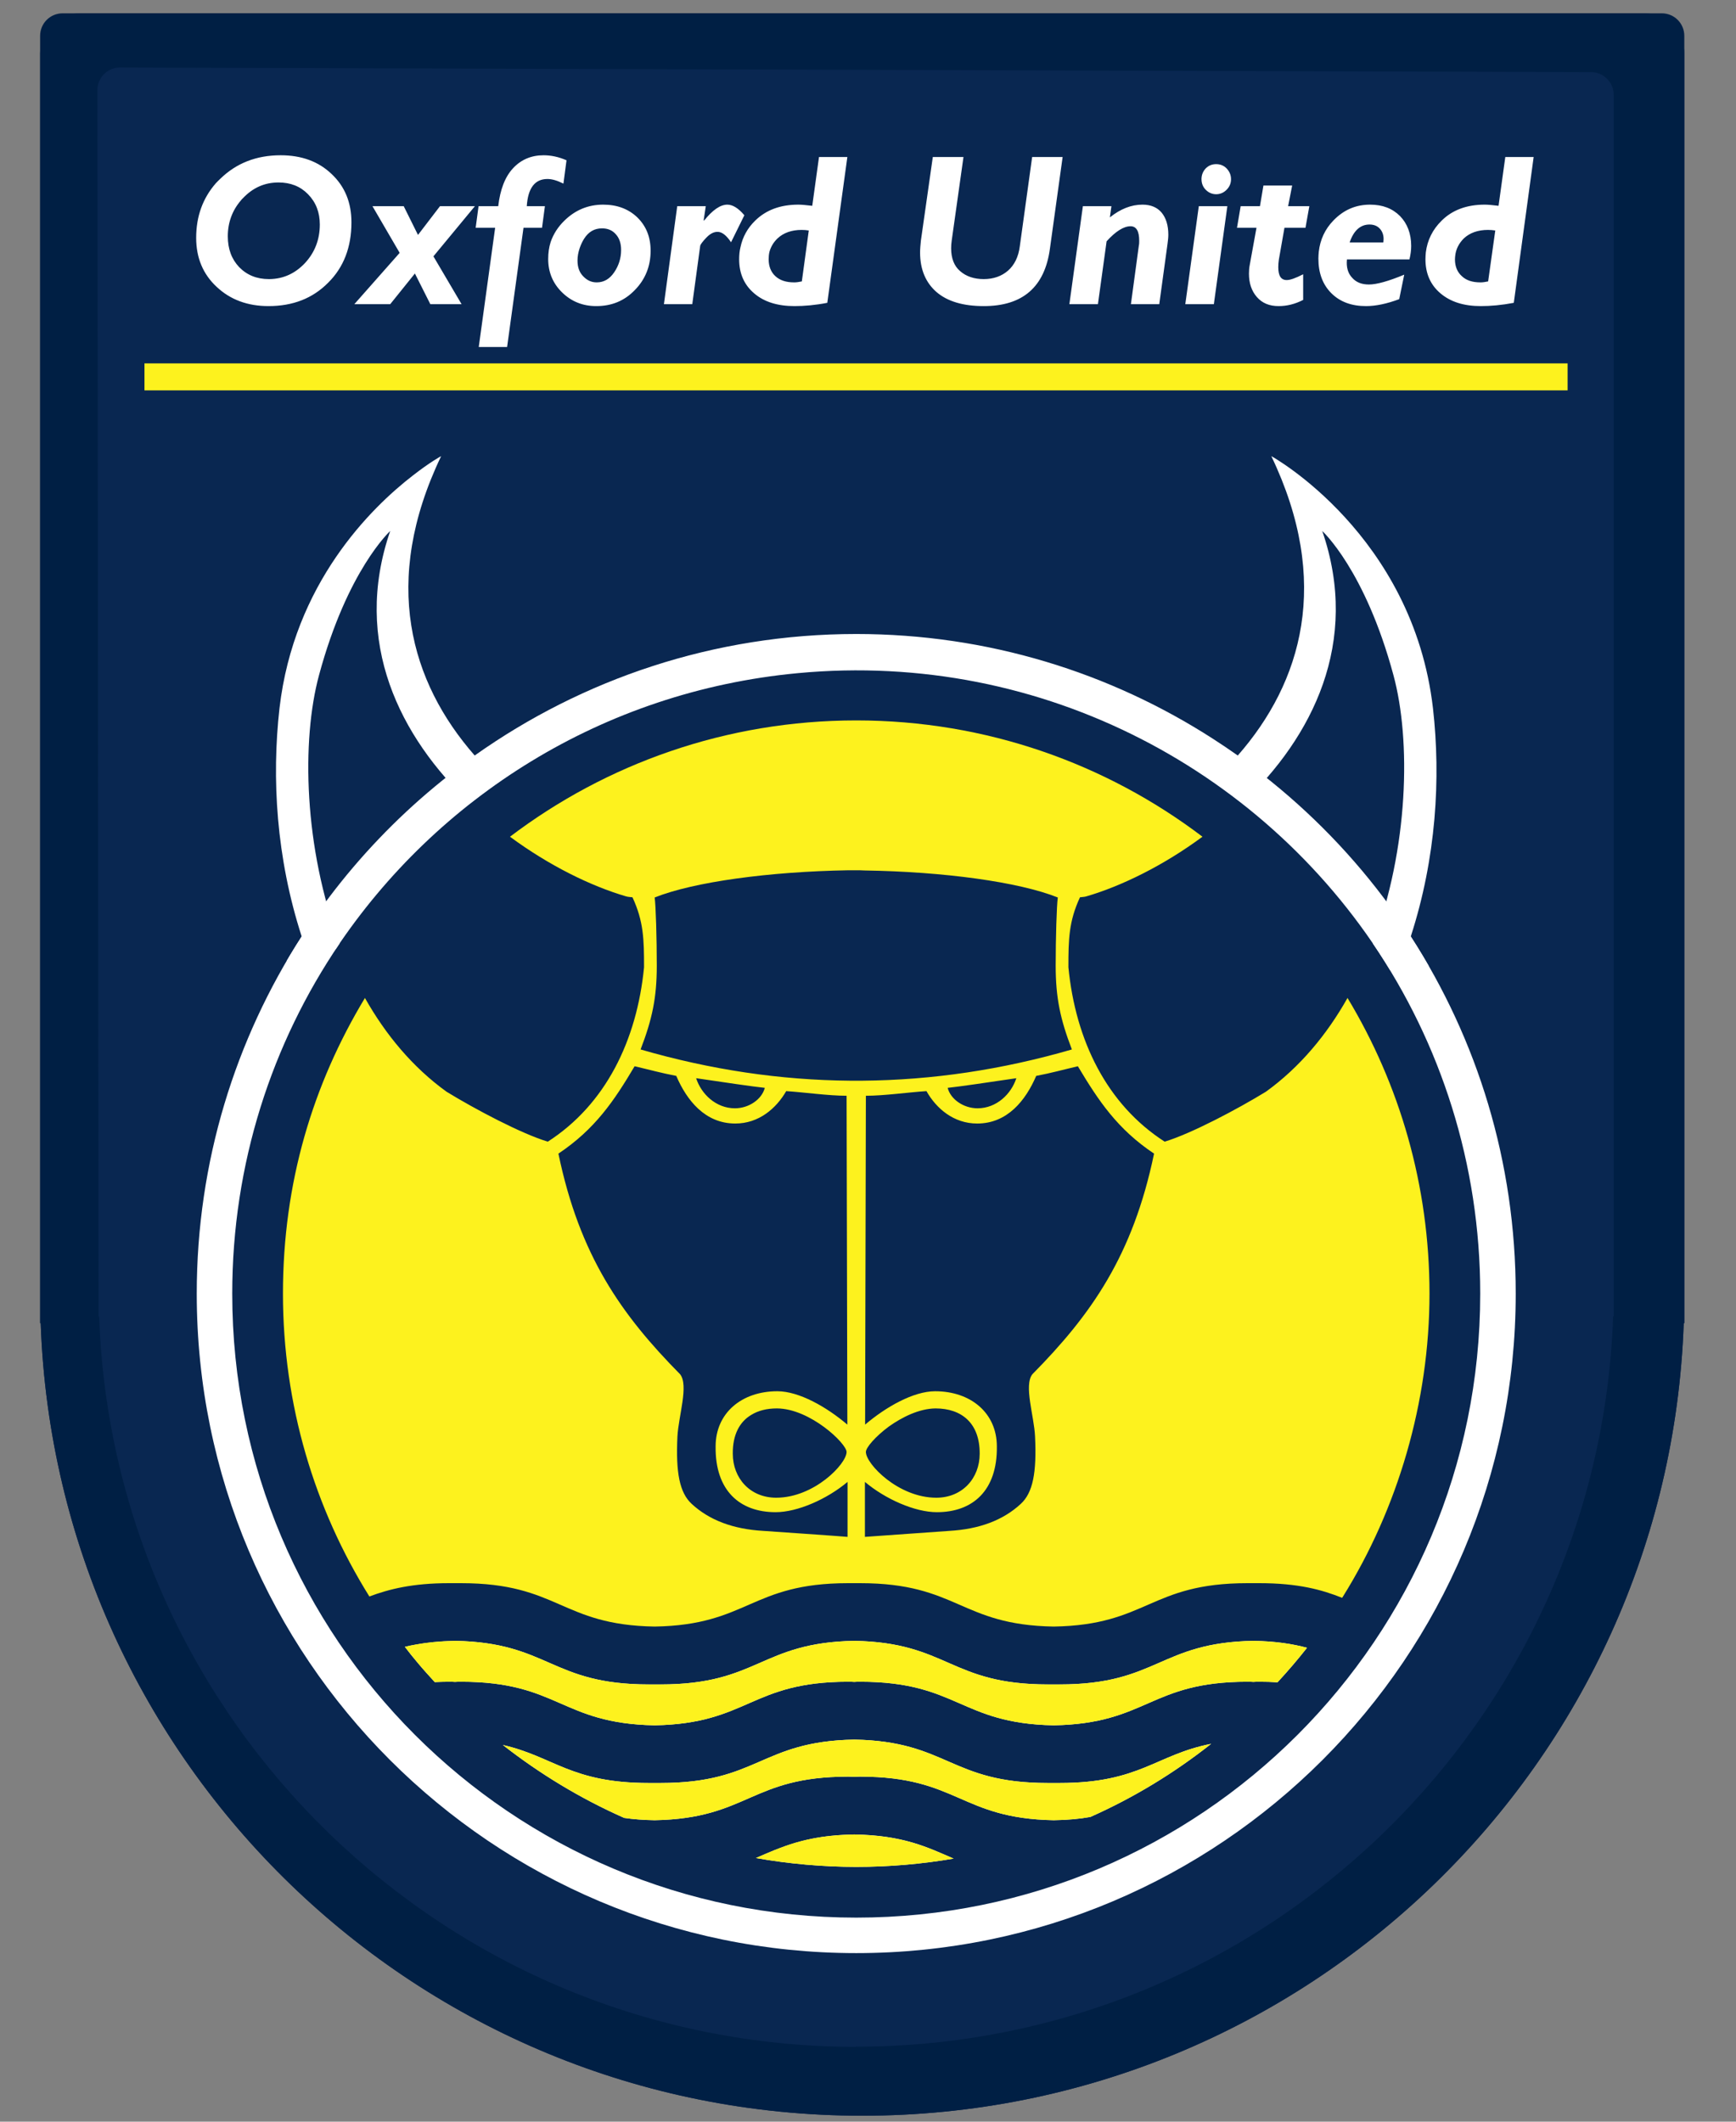
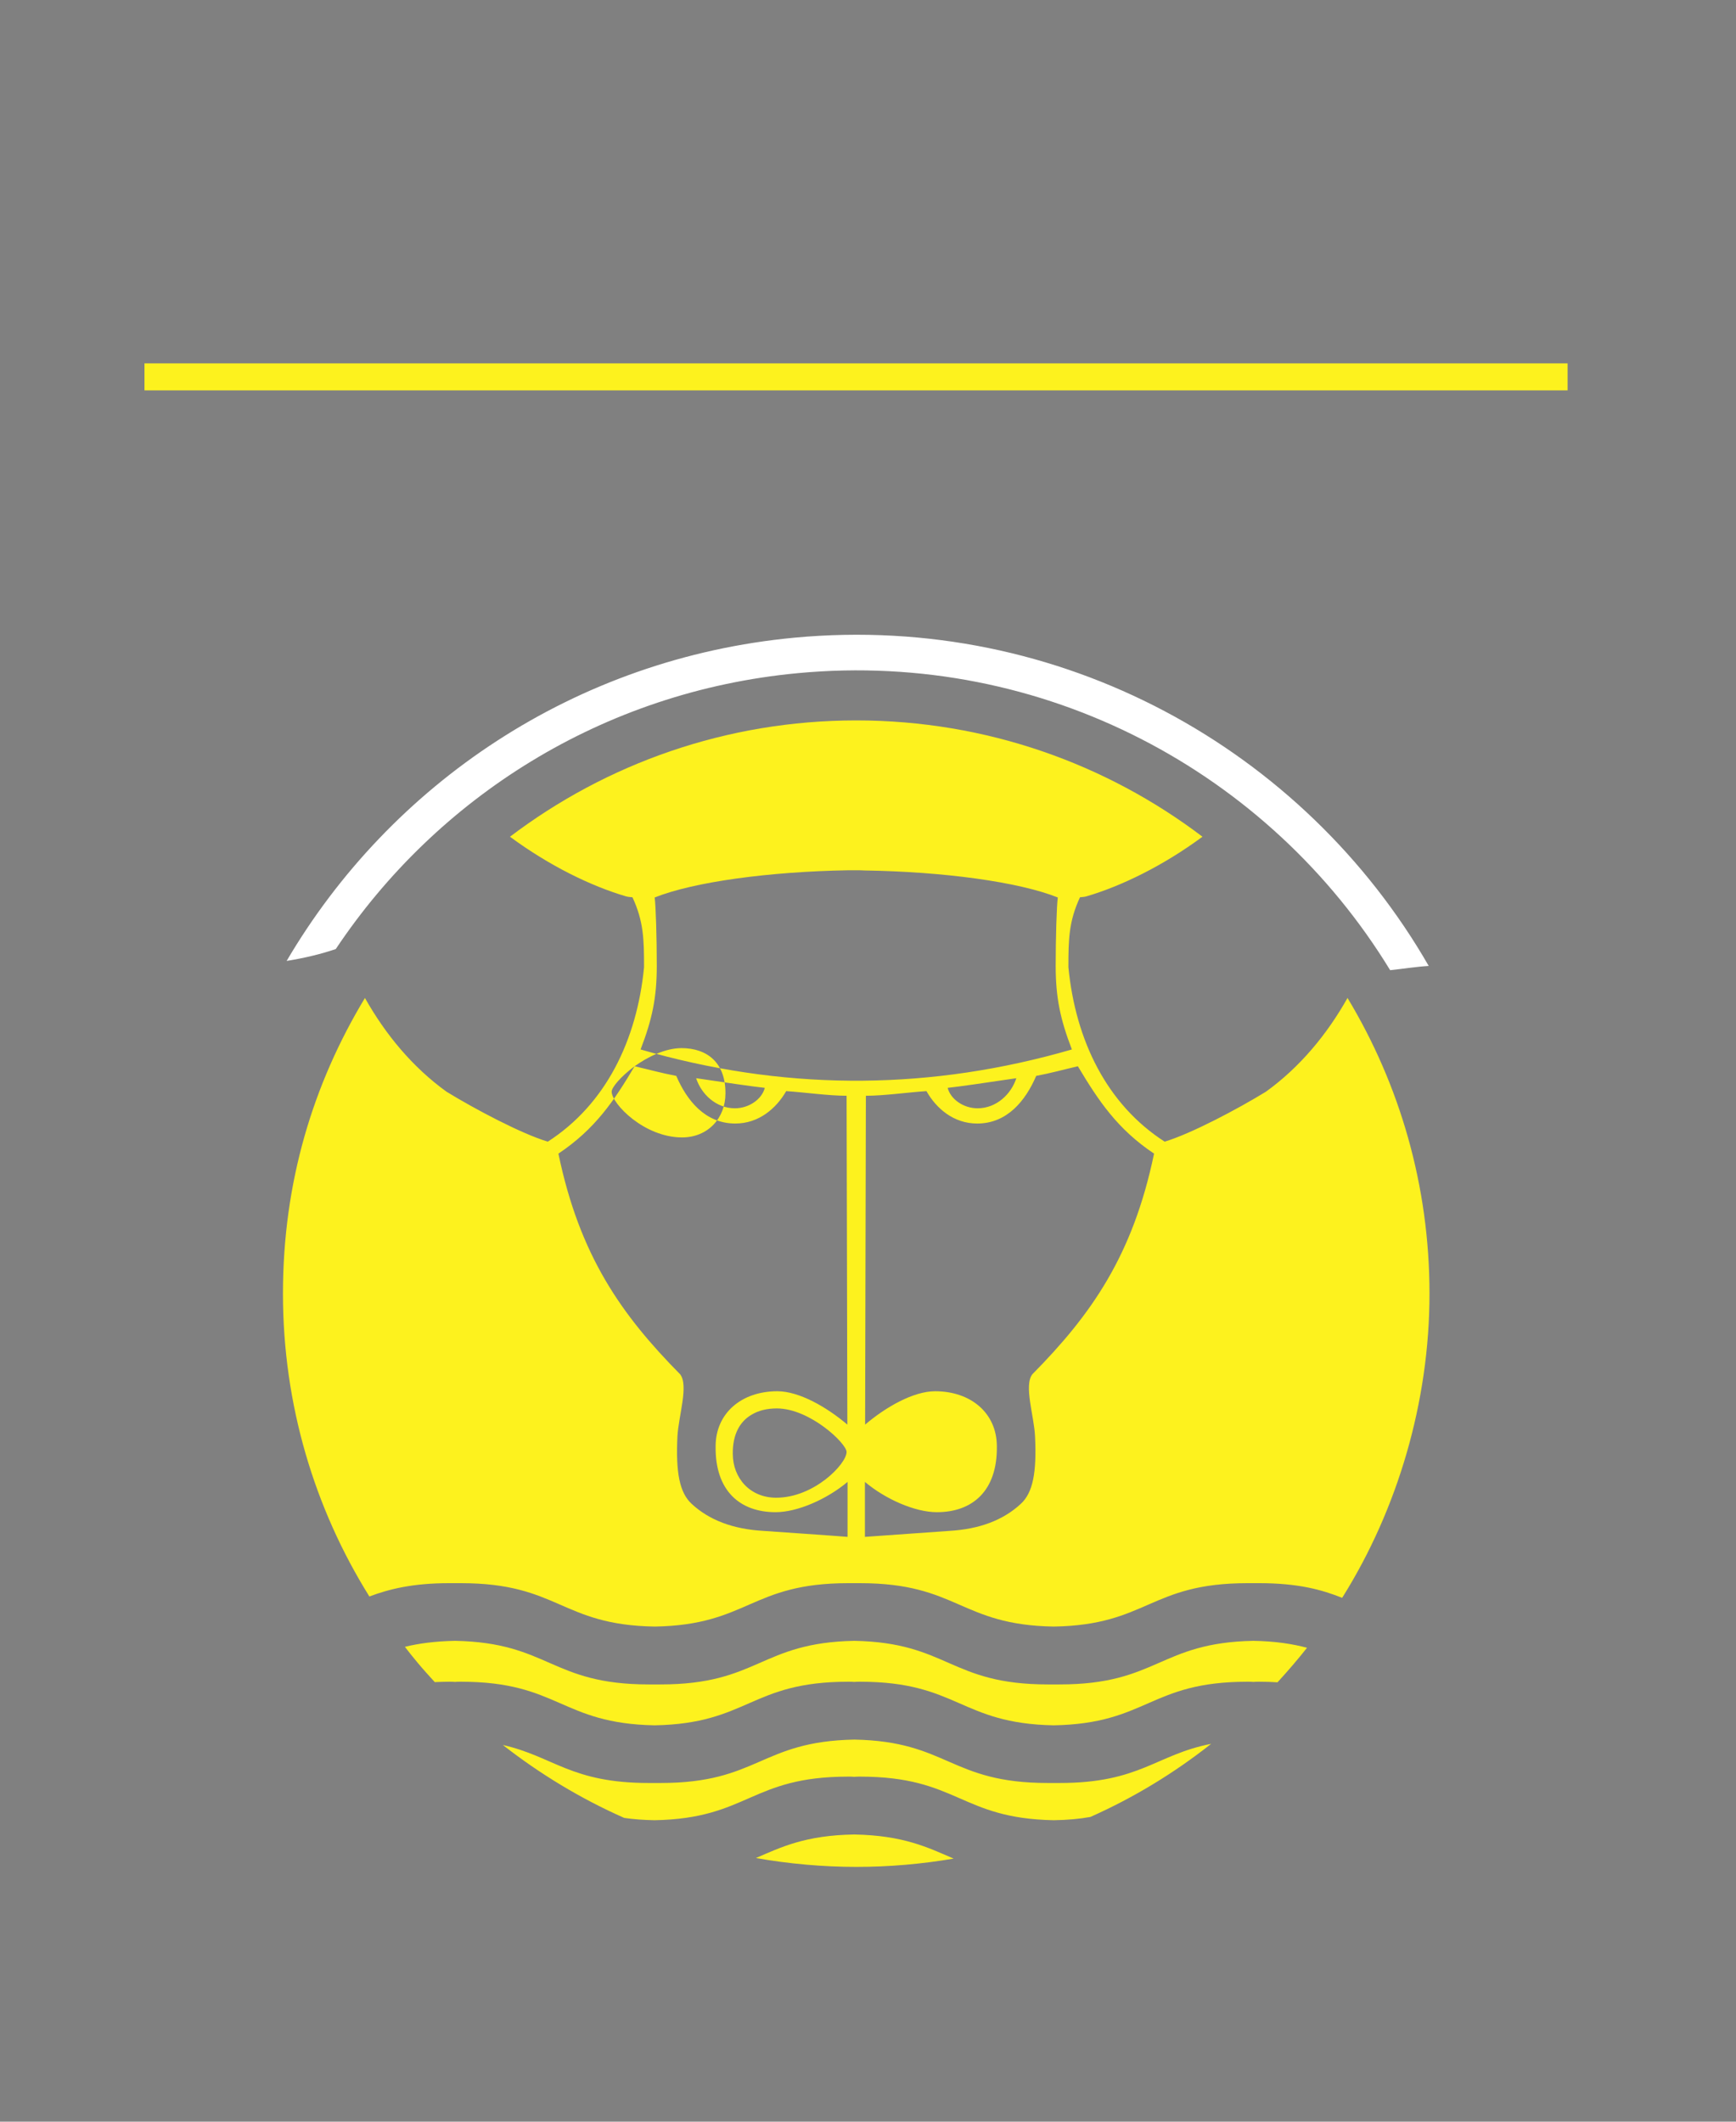
<svg xmlns="http://www.w3.org/2000/svg" id="Layer_1" data-name="Layer 1" width="90" height="110" viewBox="0 0 90 110">
  <rect x="0" y="0" width="90" height="110" fill="#808080" stroke="none" />
  <defs>
    <style>
      .cls-1, .cls-2 {
        fill: #fff;
      }

      .cls-2, .cls-3, .cls-4, .cls-5 {
        fill-rule: evenodd;
      }

      .cls-3 {
        fill: #fdf21e;
      }

      .cls-4 {
        fill: #092751;
      }

      .cls-5 {
        fill: #001f44;
      }
    </style>
  </defs>
  <g id="dp_dp001" data-name="dp dp001">
-     <path id="dp_path003" data-name="dp path003" class="cls-4" d="M85.24.69c1.15,0,2.08.93,2.08,2.08v65.83h-.03c-.8,22.83-19.56,41.09-42.59,41.09S2.91,91.43,2.11,68.6h-.03V2.77c0-1.15.93-2.08,2.08-2.08h81.07Z" />
-     <path id="dp_path004" data-name="dp path004" class="cls-5" d="M44.39,106.12c-21.22,0-38.51-16.83-39.25-37.86h-.03l-.06-63.59c0-.65.53-1.17,1.17-1.17l76.27.24c.64,0,1.17.53,1.17,1.17v61.89s0,.02,0,.04v1.41h-.03c-.74,21.03-18.03,37.86-39.25,37.86ZM86.15.69c.65,0,1.17.52,1.17,1.17v66.74h-.03c-.8,22.83-19.56,41.09-42.59,41.09S2.91,91.43,2.11,68.6h-.03V1.86c0-.65.52-1.17,1.17-1.17h82.9Z" />
-     <path id="dp_path005" data-name="dp path005" class="cls-2" d="M40.45,95.81c.97-.37,2.1-.67,3.84-.7,2.56.04,3.8.67,5.15,1.25-1.64.28-3.33.43-5.05.43s-3.51-.16-5.2-.46c.42-.18.82-.36,1.26-.52ZM26.07,90.47c2.64.6,3.53,1.97,7.56,1.97h.62c5.07,0,5.17-2.16,10.04-2.25,4.86.09,4.96,2.25,10.03,2.25h.62c4.17,0,4.98-1.47,7.85-2.03-1.91,1.51-4.01,2.79-6.26,3.79-.55.1-1.17.16-1.9.17-4.86-.09-4.97-2.26-10.04-2.26-.1,0-.2.01-.3.01-.11,0-.21-.01-.32-.01-5.06,0-5.17,2.17-10.03,2.26-.59-.01-1.11-.05-1.58-.12-2.26-1-4.37-2.28-6.29-3.78ZM21.54,85.27c.59-.11,1.25-.18,2.05-.2,4.87.09,4.97,2.26,10.04,2.26h.62c5.07,0,5.17-2.17,10.04-2.26,4.86.09,4.96,2.26,10.03,2.26h.62c5.07,0,5.17-2.17,10.04-2.26,1.15.02,2.03.16,2.78.36-.49.62-.99,1.21-1.53,1.79-.29-.02-.61-.03-.94-.03-.11,0-.21,0-.31.01-.1-.01-.21-.01-.31-.01-5.07,0-5.17,2.17-10.04,2.26-4.86-.09-4.97-2.26-10.04-2.26-.1,0-.2,0-.3.01-.11-.01-.21-.01-.32-.01-5.06,0-5.17,2.17-10.03,2.26-4.87-.09-4.97-2.26-10.04-2.26-.1,0-.21,0-.31.01-.1-.01-.2-.01-.31-.01-.26,0-.51.01-.74.02-.31-.34-.62-.68-.91-1.03-.22-.26-.44-.53-.64-.8.17-.04.36-.08.55-.11ZM20.23,27.53s-2.22,2.02-3.69,7.47c-.92,3.39-.79,8.97,1.07,13.91-3.52,5.18-5.57,11.43-5.57,18.16,0,17.87,14.48,32.35,32.35,32.35s32.35-14.48,32.35-32.35c0-6.73-2.05-12.98-5.57-18.16,1.86-4.94,1.99-10.52,1.07-13.91-1.47-5.45-3.68-7.46-3.69-7.47,1.99,5.77-.52,10.69-4.14,14.12-5.5-4.34-12.46-6.93-20.02-6.93s-14.52,2.59-20.02,6.93c-3.62-3.43-6.13-8.35-4.14-14.12ZM21.42,24.64c.86-.67,1.44-.99,1.45-.99-3.12,6.51-1.59,11.72,1.74,15.52,5.58-3.96,12.41-6.3,19.78-6.3,6.82,0,13.18,2,18.52,5.45.42.27.85.56,1.26.85,3.33-3.8,4.86-9.01,1.74-15.52.03.01,7.34,4.07,8.38,13.07.41,3.63.17,7.75-1.15,11.83,3.45,5.34,5.44,11.69,5.44,18.52,0,18.88-15.31,34.19-34.19,34.19s-34.19-15.31-34.19-34.19c0-6.83,2-13.18,5.44-18.52-1.32-4.08-1.56-8.2-1.15-11.83.75-6.47,4.74-10.39,6.93-12.08ZM68.37,13.05c.07-.62.32-1.17.76-1.62.53-.55,1.16-.82,1.9-.82.65,0,1.16.2,1.55.59.38.39.58.91.58,1.55,0,.22-.03.46-.09.7h-3.24c-.04.4.05.72.27.95.21.24.5.35.87.35.4,0,1.01-.17,1.83-.51l-.26,1.27c-.64.24-1.22.36-1.72.36-.75,0-1.35-.22-1.8-.67-.45-.45-.67-1.05-.67-1.79,0-.13.01-.24.02-.36ZM64.13,11.81l.19-1.12h1l.18-1.07h1.49l-.21,1.07h1.1l-.2,1.12h-1.09l-.29,1.65c-.02.14-.03.27-.03.39,0,.45.14.67.44.67.18,0,.46-.1.85-.3v1.33c-.43.22-.85.32-1.27.32-.48,0-.85-.15-1.13-.47-.27-.31-.41-.71-.41-1.21,0-.15.01-.3.04-.45l.35-1.93h-1.01ZM19.31,10.69h1.62l.74,1.49,1.14-1.49h1.81l-2.15,2.6,1.46,2.48h-1.62l-.8-1.59-1.28,1.59h-1.86l2.35-2.66-1.41-2.42ZM75.44,13.29s-.01.1-.01.16c0,.36.12.66.36.87.23.22.55.32.96.32h.02c.1,0,.23-.02.38-.05l.37-2.64c-.13-.02-.25-.03-.38-.03-.52,0-.94.15-1.25.44-.26.26-.42.57-.45.93ZM39.89,13.06c-.03.13-.04.25-.04.39,0,.36.12.66.35.87.24.22.56.32.97.32h.02c.1,0,.23-.02.38-.05l.36-2.64c-.12-.02-.25-.03-.37-.03-.52,0-.94.15-1.25.44-.21.2-.35.44-.42.7ZM30.05,12.87c-.07.21-.11.42-.11.64,0,.35.1.62.3.82.2.21.43.31.69.31h.01c.37,0,.67-.18.9-.52.24-.35.36-.74.36-1.16,0-.34-.09-.61-.27-.81-.18-.21-.42-.31-.72-.31-.4,0-.7.18-.93.54-.1.16-.17.32-.23.49ZM56.14,10.69h1.48l-.08.58c.55-.44,1.11-.66,1.69-.66.43,0,.76.14.99.41.23.28.35.66.35,1.15,0,.15-.02.3-.04.46l-.43,3.14h-1.47l.41-3.03c.02-.09.02-.17.02-.26,0-.5-.15-.75-.45-.75-.35,0-.77.26-1.24.78l-.45,3.26h-1.48l.7-5.08ZM69.97,12.57h1.74s0,0,.01-.02c0-.05.01-.11.01-.16,0-.22-.07-.4-.2-.54-.13-.14-.31-.21-.53-.21-.47,0-.82.31-1.03.93ZM62.15,10.69h1.48l-.7,5.08h-1.48l.7-5.08ZM35.11,10.69h1.48l-.11.73.02.02c.44-.55.84-.83,1.21-.83.27,0,.57.18.88.55l-.69,1.4c-.24-.36-.47-.54-.7-.54-.2,0-.39.1-.59.31-.19.2-.3.35-.31.42l-.41,3.02h-1.47l.69-5.08ZM28.55,12.54c.14-.4.37-.77.71-1.1.56-.55,1.23-.83,2.01-.83.72,0,1.31.22,1.77.66.46.45.69,1.02.69,1.73,0,.81-.28,1.49-.82,2.04-.54.56-1.2.83-2,.83-.7,0-1.29-.24-1.77-.71-.48-.47-.72-1.05-.72-1.73,0-.32.04-.61.13-.89ZM12.49,10.39c-.45.52-.68,1.15-.68,1.86,0,.66.2,1.19.59,1.6.4.41.91.62,1.54.62h.03c.72-.01,1.33-.29,1.84-.83.51-.55.77-1.22.77-2,0-.63-.2-1.15-.61-1.57-.4-.41-.91-.61-1.53-.61-.72,0-1.33.27-1.85.82-.04.03-.07.07-.1.11ZM62.29,9.25c.01-.2.08-.37.22-.52.15-.15.33-.22.54-.22s.39.07.54.22c.15.16.23.34.23.56s-.08.4-.23.55c-.15.15-.33.23-.54.23s-.39-.08-.54-.23c-.15-.15-.22-.34-.22-.55v-.04ZM73.92,13.08c.08-.63.35-1.18.82-1.64.55-.55,1.3-.83,2.23-.83.16,0,.4.02.72.06l.35-2.53h1.47l-1.03,7.56c-.63.12-1.2.17-1.71.17-.88,0-1.57-.22-2.09-.66s-.78-1.03-.78-1.77c0-.13.01-.24.02-.36ZM47.74,12.49l.62-4.35h1.59l-.61,4.33c-.02.14-.03.28-.03.4,0,.53.16.93.47,1.19.31.27.72.41,1.22.41s.93-.15,1.26-.44c.33-.29.54-.71.61-1.26l.64-4.63h1.58l-.66,4.76c-.27,1.98-1.41,2.97-3.43,2.97-1.06,0-1.88-.24-2.45-.73-.56-.49-.85-1.17-.85-2.05,0-.19.02-.39.04-.6ZM38.39,12.81c.11-.52.36-.98.76-1.37.56-.55,1.3-.83,2.24-.83.15,0,.39.02.72.06l.35-2.53h1.47l-1.04,7.56c-.62.12-1.19.17-1.7.17-.88,0-1.58-.22-2.09-.66-.52-.44-.78-1.03-.78-1.77,0-.22.02-.43.07-.63ZM24.81,10.69h1.02c.1-.86.35-1.52.77-1.97.42-.45.95-.67,1.58-.67.38,0,.78.08,1.19.26l-.16,1.21c-.32-.16-.59-.24-.83-.24-.65,0-1.01.47-1.07,1.41h.94l-.15,1.12h-.96l-.85,6.18h-1.47l.85-6.18h-1.01l.15-1.12ZM11.19,9.5c.07-.08.15-.15.23-.23.83-.81,1.87-1.22,3.13-1.22,1.08,0,1.96.32,2.64.97.69.65,1.03,1.48,1.03,2.51,0,1.28-.4,2.33-1.21,3.13-.8.81-1.83,1.21-3.09,1.21-1.08,0-1.98-.33-2.69-1-.71-.66-1.06-1.51-1.06-2.54,0-1.11.34-2.05,1.02-2.83Z" />
-     <path id="dp_path006" data-name="dp path006" class="cls-3" d="M39.19,96.33c1.32-.57,2.57-1.18,5.1-1.22,2.56.05,3.8.67,5.15,1.25-1.64.28-3.33.43-5.05.43s-3.51-.16-5.2-.46ZM26.07,90.47c2.64.6,3.53,1.97,7.56,1.97h.62c5.07,0,5.17-2.16,10.04-2.25,4.86.09,4.96,2.25,10.03,2.25h.62c4.17,0,4.98-1.47,7.85-2.03-1.91,1.51-4.01,2.79-6.26,3.79-.55.1-1.17.16-1.9.17-4.86-.09-4.97-2.26-10.04-2.26-.1,0-.2,0-.3.01-.11-.01-.21-.01-.32-.01-5.06,0-5.17,2.17-10.03,2.26-.59-.01-1.11-.05-1.58-.12-2.26-1-4.37-2.28-6.29-3.78ZM20.99,85.38c.7-.17,1.54-.29,2.6-.31,4.87.09,4.97,2.26,10.04,2.26h.62c5.07,0,5.17-2.17,10.04-2.26,4.86.09,4.96,2.26,10.03,2.26h.62c5.07,0,5.17-2.17,10.04-2.26,1.15.02,2.03.16,2.78.36-.49.62-1,1.21-1.53,1.79-.29-.02-.61-.03-.94-.03-.11,0-.21,0-.31.01-.1-.01-.21-.01-.31-.01-5.07,0-5.17,2.17-10.04,2.26-4.86-.09-4.97-2.26-10.04-2.26-.1,0-.2,0-.3.01-.11-.01-.21-.01-.32-.01-5.06,0-5.17,2.17-10.03,2.26-4.87-.09-4.97-2.26-10.04-2.26-.1,0-.21,0-.31.01-.1-.01-.2-.01-.31-.01-.26,0-.51.01-.74.02-.31-.34-.62-.68-.91-1.03-.22-.26-.43-.53-.64-.8ZM26.44,43.38c4.98-3.78,11.21-6.03,17.95-6.03s12.97,2.25,17.95,6.03c-2.03,1.5-4.2,2.56-6.01,3.09-.13.04-.21.03-.34.05-.58,1.25-.6,2.18-.6,3.63.37,3.79,1.99,7.11,4.99,9.04,1.39-.42,3.78-1.69,5.25-2.59,1.76-1.27,3.16-2.96,4.23-4.86,2.7,4.48,4.25,9.72,4.25,15.33s-1.65,11.16-4.49,15.71l-.04.06c-1.05-.42-2.28-.76-4.29-.76h-.62c-5.07,0-5.17,2.17-10.04,2.25-4.86-.08-4.97-2.25-10.04-2.25h-.62c-5.06,0-5.17,2.17-10.03,2.25-4.87-.08-4.97-2.25-10.04-2.25h-.62c-1.9,0-3.11.31-4.13.69-2.84-4.55-4.48-9.94-4.48-15.7s1.55-10.85,4.25-15.33c1.07,1.9,2.47,3.59,4.23,4.86,1.47.9,3.86,2.17,5.25,2.59,3-1.93,4.62-5.25,4.99-9.04,0-1.45-.02-2.38-.6-3.63-.13-.02-.21-.01-.34-.05-1.81-.53-3.98-1.59-6.01-3.09ZM32.9,55.28c-1.06,1.79-2.05,3.26-3.95,4.53,1.1,5.3,3.27,8.36,6.31,11.44.45.58-.08,2.15-.14,3.22-.09,1.88.11,2.92.74,3.5.92.85,2.15,1.31,3.72,1.4.01,0,4.34.3,4.36.31v-2.85c-1.07.9-2.6,1.57-3.73,1.57-1.85,0-3.14-1.11-3.11-3.41,0-1.73,1.35-2.86,3.2-2.86,1.13,0,2.56.82,3.63,1.73l-.04-17.05c-.95,0-2.2-.18-3.13-.24-.52.9-1.42,1.68-2.64,1.68-1.56,0-2.51-1.19-3.06-2.47-.79-.15-1.39-.32-2.16-.5ZM46.08,73.96c-.7.52-1.19,1.09-1.19,1.32.01.63,1.69,2.37,3.65,2.37,1.35,0,2.25-1.01,2.25-2.28.01-1.59-.94-2.35-2.29-2.35-.85.01-1.73.45-2.42.94ZM38.94,73.36c-.6.36-.96,1.03-.95,2.01,0,1.27.9,2.28,2.25,2.28,1.96,0,3.64-1.74,3.65-2.37,0-.44-1.89-2.25-3.61-2.26-.52,0-.97.11-1.34.34ZM44.89,56.81l-.04,17.05c1.07-.91,2.5-1.73,3.63-1.73,1.85,0,3.2,1.13,3.2,2.86.03,2.3-1.26,3.41-3.11,3.41-1.13,0-2.66-.67-3.73-1.57v2.85s4.35-.31,4.37-.31c1.56-.09,2.79-.55,3.71-1.4.63-.58.83-1.62.74-3.5-.05-1.07-.59-2.64-.14-3.22,3.04-3.08,5.21-6.14,6.31-11.44-1.9-1.27-2.88-2.74-3.95-4.53-.77.18-1.37.35-2.16.5-.55,1.28-1.5,2.47-3.06,2.47-1.22,0-2.12-.78-2.63-1.68-.94.06-2.19.24-3.14.24ZM49.13,56.4c.15.59.82,1.06,1.55,1.06.99,0,1.75-.75,2.01-1.56-1.41.21-2.98.44-3.56.5ZM36.09,55.9c.26.81,1.02,1.56,2.01,1.56.73,0,1.4-.47,1.55-1.06-.58-.06-2.15-.29-3.56-.5ZM33.94,46.53c.06.43.11,2.11.11,3.54,0,1.66-.24,2.78-.84,4.34,3.62,1.05,7.24,1.59,10.87,1.62h.62c3.63-.03,7.25-.57,10.87-1.62-.6-1.56-.84-2.68-.84-4.34,0-1.43.05-3.11.11-3.54-2.03-.81-5.94-1.34-10.02-1.4h0c-.14-.01-.29-.01-.43-.01h-.43c-4.08.07-7.99.6-10.02,1.41ZM7.49,18.84h73.78v1.4H7.49v-1.4Z" />
+     <path id="dp_path006" data-name="dp path006" class="cls-3" d="M39.19,96.33c1.32-.57,2.57-1.18,5.1-1.22,2.56.05,3.8.67,5.15,1.25-1.64.28-3.33.43-5.05.43s-3.51-.16-5.2-.46ZM26.07,90.47c2.64.6,3.53,1.97,7.56,1.97h.62c5.07,0,5.17-2.16,10.04-2.25,4.86.09,4.96,2.25,10.03,2.25h.62c4.17,0,4.98-1.47,7.85-2.03-1.91,1.51-4.01,2.79-6.26,3.79-.55.1-1.17.16-1.9.17-4.86-.09-4.97-2.26-10.04-2.26-.1,0-.2,0-.3.01-.11-.01-.21-.01-.32-.01-5.06,0-5.17,2.17-10.03,2.26-.59-.01-1.11-.05-1.58-.12-2.26-1-4.37-2.28-6.29-3.78ZM20.99,85.38c.7-.17,1.54-.29,2.6-.31,4.87.09,4.97,2.26,10.04,2.26h.62c5.07,0,5.17-2.17,10.04-2.26,4.86.09,4.96,2.26,10.03,2.26h.62c5.07,0,5.17-2.17,10.04-2.26,1.15.02,2.03.16,2.78.36-.49.62-1,1.21-1.53,1.79-.29-.02-.61-.03-.94-.03-.11,0-.21,0-.31.01-.1-.01-.21-.01-.31-.01-5.07,0-5.17,2.17-10.04,2.26-4.86-.09-4.97-2.26-10.04-2.26-.1,0-.2,0-.3.01-.11-.01-.21-.01-.32-.01-5.06,0-5.17,2.17-10.03,2.26-4.87-.09-4.97-2.26-10.04-2.26-.1,0-.21,0-.31.01-.1-.01-.2-.01-.31-.01-.26,0-.51.01-.74.02-.31-.34-.62-.68-.91-1.03-.22-.26-.43-.53-.64-.8ZM26.44,43.38c4.98-3.78,11.21-6.03,17.95-6.03s12.97,2.25,17.95,6.03c-2.03,1.5-4.2,2.56-6.01,3.09-.13.04-.21.03-.34.05-.58,1.25-.6,2.18-.6,3.63.37,3.79,1.99,7.11,4.99,9.04,1.39-.42,3.78-1.69,5.25-2.59,1.76-1.27,3.16-2.96,4.23-4.86,2.7,4.48,4.25,9.72,4.25,15.33s-1.65,11.16-4.49,15.71l-.04.06c-1.05-.42-2.28-.76-4.29-.76h-.62c-5.07,0-5.17,2.17-10.04,2.25-4.86-.08-4.97-2.25-10.04-2.25h-.62c-5.06,0-5.17,2.17-10.03,2.25-4.87-.08-4.97-2.25-10.04-2.25h-.62c-1.9,0-3.11.31-4.13.69-2.84-4.55-4.48-9.94-4.48-15.7s1.55-10.85,4.25-15.33c1.07,1.9,2.47,3.59,4.23,4.86,1.47.9,3.86,2.17,5.25,2.59,3-1.93,4.62-5.25,4.99-9.04,0-1.45-.02-2.38-.6-3.63-.13-.02-.21-.01-.34-.05-1.81-.53-3.98-1.59-6.01-3.09ZM32.9,55.28c-1.06,1.79-2.05,3.26-3.95,4.53,1.1,5.3,3.27,8.36,6.31,11.44.45.58-.08,2.15-.14,3.22-.09,1.88.11,2.92.74,3.5.92.85,2.15,1.31,3.72,1.4.01,0,4.34.3,4.36.31v-2.85c-1.07.9-2.6,1.57-3.73,1.57-1.85,0-3.14-1.11-3.11-3.41,0-1.73,1.35-2.86,3.2-2.86,1.13,0,2.56.82,3.63,1.73l-.04-17.05c-.95,0-2.2-.18-3.13-.24-.52.9-1.42,1.68-2.64,1.68-1.56,0-2.51-1.19-3.06-2.47-.79-.15-1.39-.32-2.16-.5Zc-.7.52-1.19,1.09-1.19,1.32.01.63,1.69,2.37,3.65,2.37,1.35,0,2.25-1.01,2.25-2.28.01-1.59-.94-2.35-2.29-2.35-.85.01-1.73.45-2.42.94ZM38.94,73.36c-.6.36-.96,1.03-.95,2.01,0,1.27.9,2.28,2.25,2.28,1.96,0,3.64-1.74,3.65-2.37,0-.44-1.89-2.25-3.61-2.26-.52,0-.97.11-1.34.34ZM44.89,56.81l-.04,17.05c1.07-.91,2.5-1.73,3.63-1.73,1.85,0,3.2,1.13,3.2,2.86.03,2.3-1.26,3.41-3.11,3.41-1.13,0-2.66-.67-3.73-1.57v2.85s4.35-.31,4.37-.31c1.56-.09,2.79-.55,3.71-1.4.63-.58.83-1.62.74-3.5-.05-1.07-.59-2.64-.14-3.22,3.04-3.08,5.21-6.14,6.31-11.44-1.9-1.27-2.88-2.74-3.95-4.53-.77.18-1.37.35-2.16.5-.55,1.28-1.5,2.47-3.06,2.47-1.22,0-2.12-.78-2.63-1.68-.94.06-2.19.24-3.14.24ZM49.13,56.4c.15.59.82,1.06,1.55,1.06.99,0,1.75-.75,2.01-1.56-1.41.21-2.98.44-3.56.5ZM36.09,55.9c.26.81,1.02,1.56,2.01,1.56.73,0,1.4-.47,1.55-1.06-.58-.06-2.15-.29-3.56-.5ZM33.94,46.53c.06.43.11,2.11.11,3.54,0,1.66-.24,2.78-.84,4.34,3.62,1.05,7.24,1.59,10.87,1.62h.62c3.63-.03,7.25-.57,10.87-1.62-.6-1.56-.84-2.68-.84-4.34,0-1.43.05-3.11.11-3.54-2.03-.81-5.94-1.34-10.02-1.4h0c-.14-.01-.29-.01-.43-.01h-.43c-4.08.07-7.99.6-10.02,1.41ZM7.49,18.84h73.78v1.4H7.49v-1.4Z" />
  </g>
  <path class="cls-1" d="M17.41,49.2c5.23-7.84,13.82-13.35,23.95-14.3,12.75-1.2,24.47,5.16,30.71,15.4.66-.07,1.34-.18,2-.22-6.47-11.25-19.1-18.31-32.88-17.02-11.39,1.07-20.95,7.6-26.33,16.76.92-.15,1.77-.35,2.56-.62Z" />
</svg>